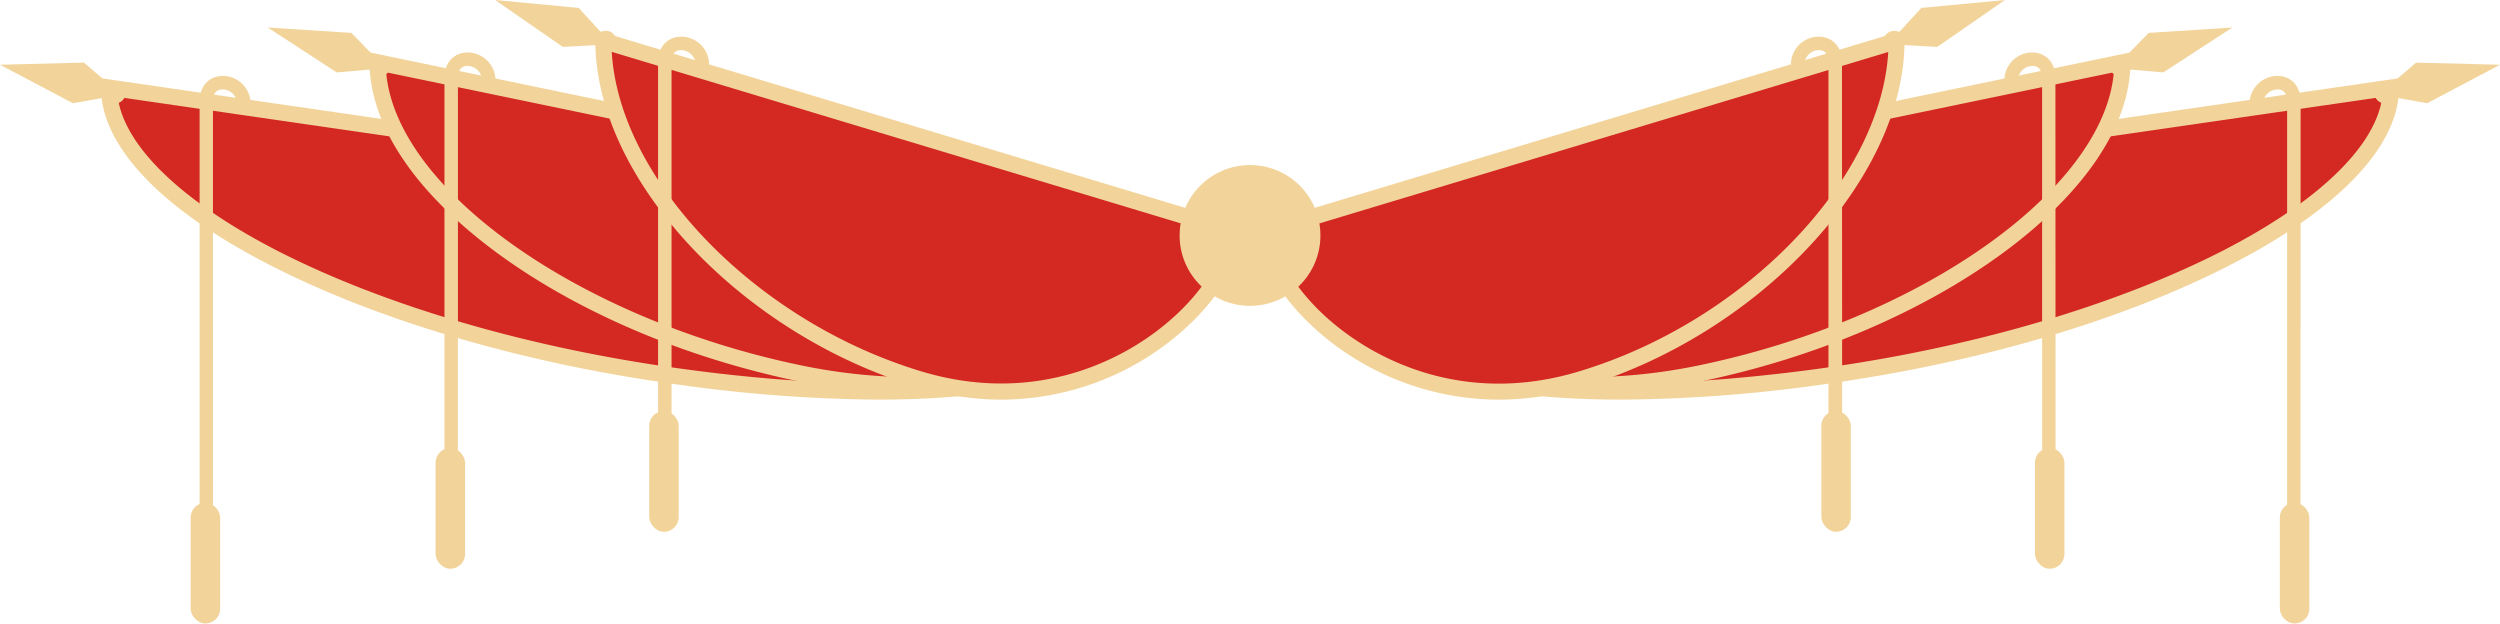
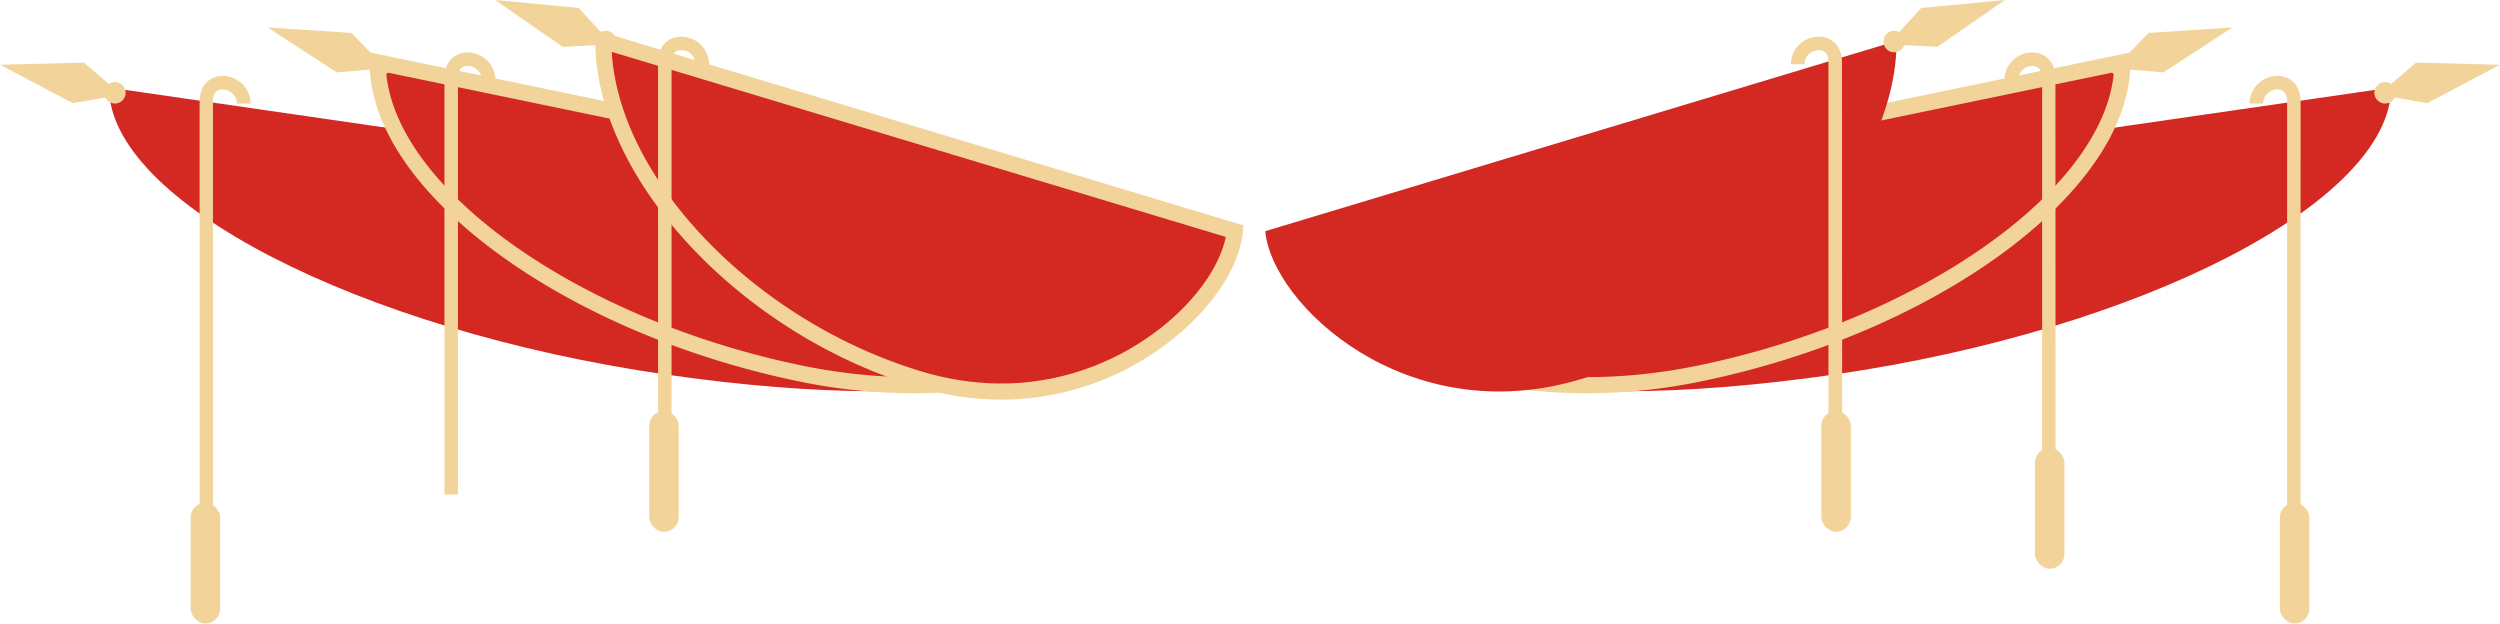
<svg xmlns="http://www.w3.org/2000/svg" viewBox="0 0 601.19 149.94" width="100%" style="vertical-align: middle; max-width: 100%; width: 100%;">
  <g>
    <g>
      <path d="M26.22,21.05c0,27.4,59.91,58.31,133.81,69s122.68,0,133.82-30.2Z" fill="rgb(212, 40, 35)">
-      </path>
-       <path d="M211.12,96.1A360.64,360.64,0,0,1,159.76,92C123.81,86.79,90,76.68,64.52,63.54,38.57,50.16,24.28,35.06,24.28,21.05V18.81L296.5,58.31l-.83,2.25c-5.77,15.65-20.84,26.3-44.77,31.67C239.38,94.81,226.08,96.1,211.12,96.1ZM28.31,23.31c1.57,11.77,15.22,25,38,36.79C91.39,73,124.78,83,160.31,88.17c71.11,10.32,118.5.58,130.81-26.72Z" fill="rgb(242,212,155)">
     </path>
      <path d="M90.82,15c0,29.69,45.45,63.18,101.51,74.8s98.95-14.73,101.52-32.72Z" fill="rgb(212, 40, 35)">
     </path>
      <path d="M219.65,94.57a136.36,136.36,0,0,1-27.71-2.89C164.56,86,138.79,75,119.4,60.72,99.72,46.21,88.88,30,88.88,15V12.6L296,55.53l-.25,1.8c-.95,6.65-6.49,13.83-15.6,20.23C267.26,86.64,245.89,94.57,219.65,94.57ZM92.86,17.38c2.39,28.17,46.27,59.39,99.87,70.5,37.58,7.79,68.66-1.86,85.21-13.49,7.25-5.09,12.09-10.76,13.6-15.83Z" fill="rgb(242,212,155)">
     </path>
      <path d="M145.1,9.84c0,32.28,34,68.69,75.91,81.33s74.38-18,75.91-35.58Z" fill="rgb(212, 40, 35)">
     </path>
      <path d="M240.78,96.11A70.08,70.08,0,0,1,220.45,93c-42.62-12.84-77.29-50.16-77.29-83.18V7.23L299,54.19l-.13,1.57c-.83,9.44-9.11,20.8-21.11,28.92A66.18,66.18,0,0,1,240.78,96.11ZM147.11,12.47c1.79,30.77,34.51,64.8,74.46,76.84,25.56,7.7,44.81-1.6,54-7.84,11.67-7.91,17.88-17.68,19.19-24.5Z" fill="rgb(242,212,155)">
     </path>
      <polygon points="139.15 1.9 147.16 10.63 135.34 11.28 119.06 0 139.15 1.9" fill="rgb(242,212,155)">
     </polygon>
      <circle cx="145.68" cy="9.99" r="2.59" fill="rgb(242,212,155)">
     </circle>
      <polygon points="84.5 7.91 92.76 16.4 80.96 17.41 64.35 6.61 84.5 7.91" fill="rgb(242,212,155)">
     </polygon>
      <circle cx="91.26" cy="15.81" r="2.59" fill="rgb(242,212,155)">
     </circle>
      <polygon points="20.18 15.05 29.18 22.76 17.51 24.82 0 15.57 20.18 15.05" fill="rgb(242,212,155)">
     </polygon>
      <circle cx="27.63" cy="22.31" r="2.59" fill="rgb(242,212,155)">
     </circle>
      <path d="M51.22,124.57H48V24.44c0-4.27,2.78-6.18,5.53-6.18a6.71,6.71,0,0,1,6.75,6.64H57a3.51,3.51,0,0,0-3.51-3.39c-1.47,0-2.28,1-2.28,2.93Z" fill="rgb(242,212,155)">
     </path>
      <rect x="45.85" y="120.89" width="7.09" height="29.05" rx="3.54" fill="rgb(242,212,155)">
     </rect>
      <path d="M110.12,118.93h-3.24V18.8c0-4.27,2.77-6.18,5.52-6.18a6.71,6.71,0,0,1,6.75,6.64h-3.24a3.52,3.52,0,0,0-3.51-3.4c-1.47,0-2.28,1-2.28,2.94Z" fill="rgb(242,212,155)">
     </path>
-       <rect x="104.75" y="107.72" width="7.09" height="29.05" rx="3.54" fill="rgb(242,212,155)">
-      </rect>
      <path d="M161.49,115.16h-3.24V15c0-4.27,2.77-6.18,5.52-6.18a6.71,6.71,0,0,1,6.75,6.63h-3.24a3.52,3.52,0,0,0-3.51-3.39c-1.47,0-2.28,1-2.28,2.94Z" fill="rgb(242,212,155)">
     </path>
      <rect x="156.12" y="98.84" width="7.09" height="29.05" rx="3.54" fill="rgb(242,212,155)">
     </rect>
      <path d="M575,21.05c0,27.4-59.91,58.31-133.81,69s-122.68,0-133.81-30.2Z" fill="rgb(212, 40, 35)">
     </path>
-       <path d="M390.08,96.1c-15,0-28.27-1.29-39.79-3.87-23.93-5.37-39-16-44.76-31.67l-.83-2.25,272.21-39.5v2.24c0,14-14.29,29.11-40.24,42.49C511.21,76.68,477.39,86.79,441.44,92A360.64,360.64,0,0,1,390.08,96.1Zm-80-34.65c12.3,27.3,59.69,37,130.8,26.72C476.42,83,509.8,73,534.89,60.1c22.77-11.75,36.42-25,38-36.79Z" fill="rgb(242,212,155)">
-      </path>
      <path d="M510.38,15c0,29.69-45.45,63.18-101.52,74.8S309.91,75.05,307.35,57.06Z" fill="rgb(212, 40, 35)">
     </path>
      <path d="M381.54,94.57c-26.24,0-47.6-7.93-60.52-17-9.11-6.4-14.65-13.58-15.59-20.23l-.26-1.8L512.31,12.6V15c0,15-10.83,31.23-30.52,45.74C462.4,75,436.64,86,409.25,91.68A136.36,136.36,0,0,1,381.54,94.57Zm-71.88-36c1.5,5.07,6.34,10.74,13.59,15.83C339.8,86,370.88,95.67,408.47,87.88c53.59-11.11,97.47-42.33,99.86-70.5Z" fill="rgb(242,212,155)">
     </path>
      <path d="M456.09,9.84c0,32.28-34,68.69-75.91,81.33s-74.37-18-75.91-35.58Z" fill="rgb(212, 40, 35)">
-      </path>
-       <path d="M360.41,96.11a66.18,66.18,0,0,1-37-11.43c-12-8.12-20.28-19.48-21.1-28.92l-.14-1.57L458,7.23V9.84c0,33-34.67,70.34-77.29,83.18A70,70,0,0,1,360.41,96.11ZM306.42,57c1.32,6.82,7.52,16.59,19.2,24.5,9.2,6.24,28.45,15.54,54,7.84,40-12,72.67-46.07,74.46-76.84Z" fill="rgb(242,212,155)">
     </path>
      <polygon points="462.04 1.9 454.03 10.63 465.86 11.28 482.14 0 462.04 1.9" fill="rgb(242,212,155)">
     </polygon>
      <circle cx="455.51" cy="9.99" r="2.59" fill="rgb(242,212,155)">
     </circle>
      <polygon points="516.7 7.91 508.43 16.4 520.24 17.41 536.84 6.61 516.7 7.91" fill="rgb(242,212,155)">
     </polygon>
      <circle cx="509.93" cy="15.81" r="2.59" fill="rgb(242,212,155)">
     </circle>
      <polygon points="581.01 15.05 572.01 22.76 583.68 24.82 601.19 15.57 581.01 15.05" fill="rgb(242,212,155)">
     </polygon>
      <circle cx="573.57" cy="22.31" r="2.59" fill="rgb(242,212,155)">
     </circle>
      <path d="M553.22,124.57H550V24.44c0-1.89-.81-2.93-2.29-2.93a3.5,3.5,0,0,0-3.5,3.39h-3.25a6.72,6.72,0,0,1,6.75-6.64c2.75,0,5.53,1.91,5.53,6.18Z" fill="rgb(242,212,155)">
     </path>
      <rect x="548.26" y="120.89" width="7.09" height="29.05" rx="3.54" transform="translate(1103.6 270.83) rotate(180)" fill="rgb(242,212,155)">
     </rect>
      <path d="M494.32,118.93h-3.24V18.8c0-1.9-.82-2.94-2.29-2.94a3.51,3.51,0,0,0-3.5,3.4H482a6.72,6.72,0,0,1,6.75-6.64c2.75,0,5.53,1.91,5.53,6.18Z" fill="rgb(242,212,155)">
     </path>
      <rect x="489.35" y="107.72" width="7.09" height="29.05" rx="3.54" transform="translate(985.8 244.49) rotate(180)" fill="rgb(242,212,155)">
     </rect>
      <path d="M443,115.16H439.7V15c0-1.9-.81-2.94-2.28-2.94a3.52,3.52,0,0,0-3.51,3.39h-3.24a6.71,6.71,0,0,1,6.75-6.63c2.75,0,5.53,1.91,5.53,6.18Z" fill="rgb(242,212,155)">
     </path>
      <rect x="437.98" y="98.84" width="7.09" height="29.05" rx="3.54" transform="translate(883.06 226.72) rotate(180)" fill="rgb(242,212,155)">
     </rect>
-       <circle cx="300.6" cy="56.62" r="16.93" fill="rgb(242,212,155)">
-      </circle>
    </g>
  </g>
</svg>